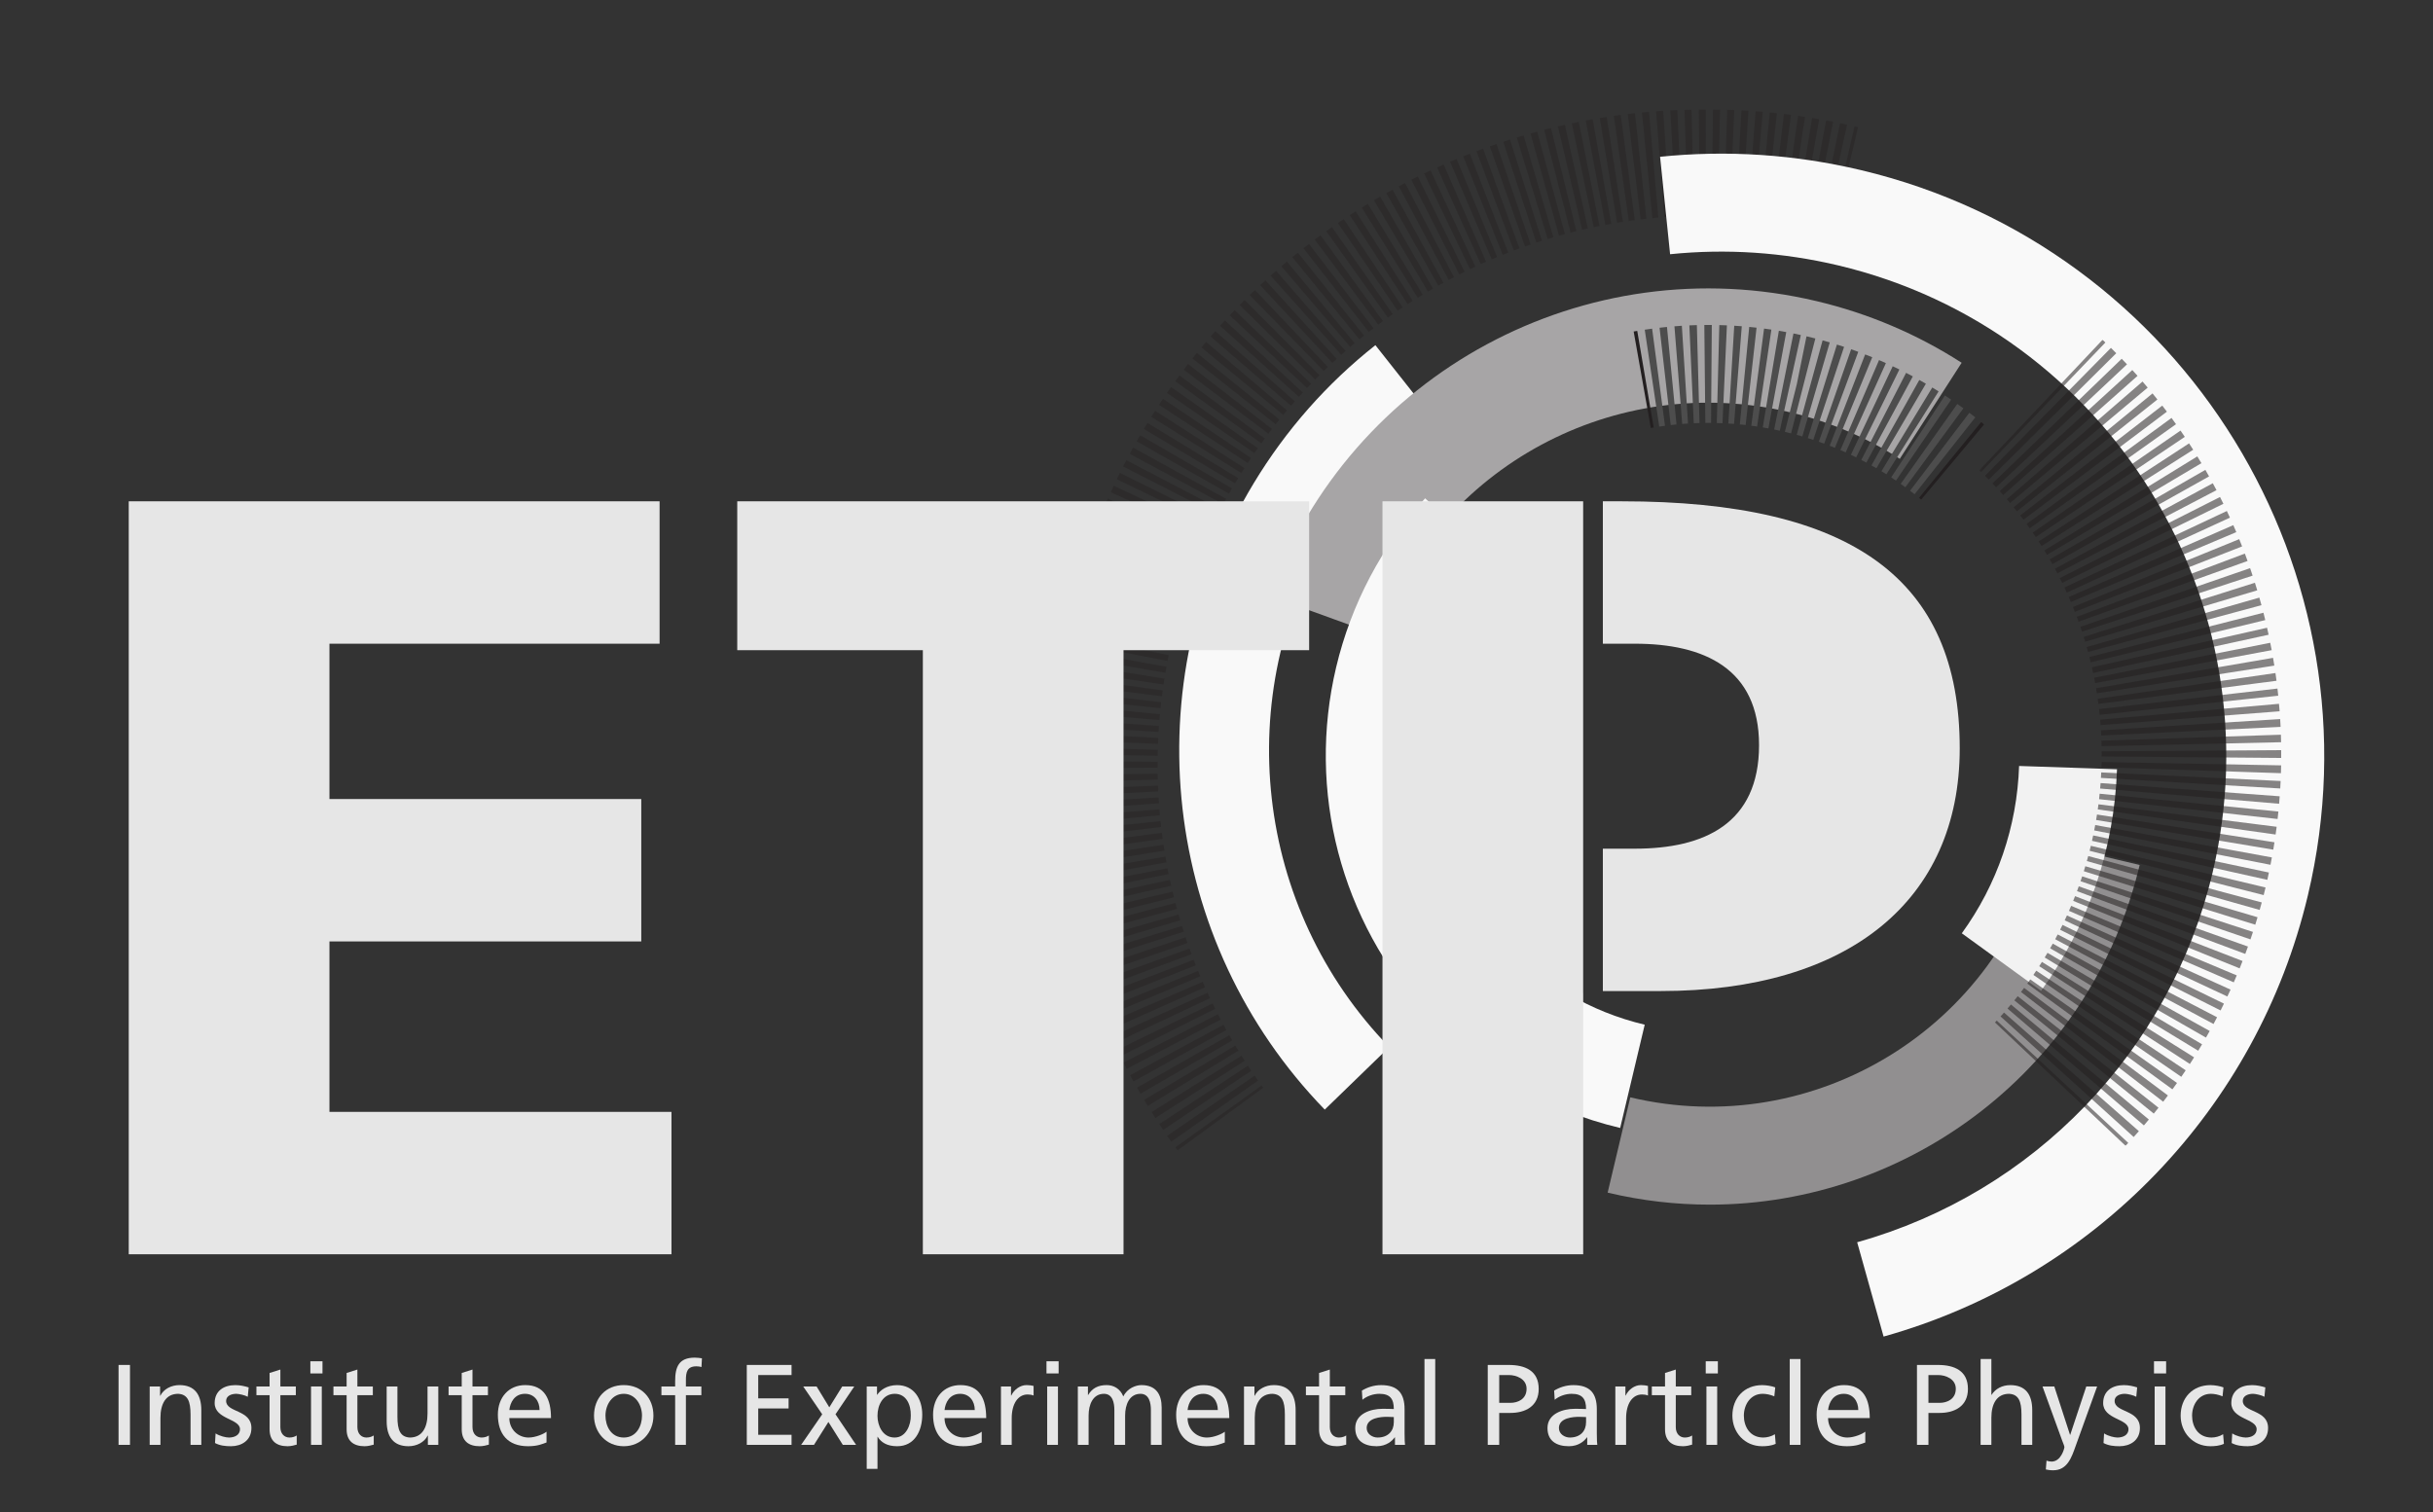
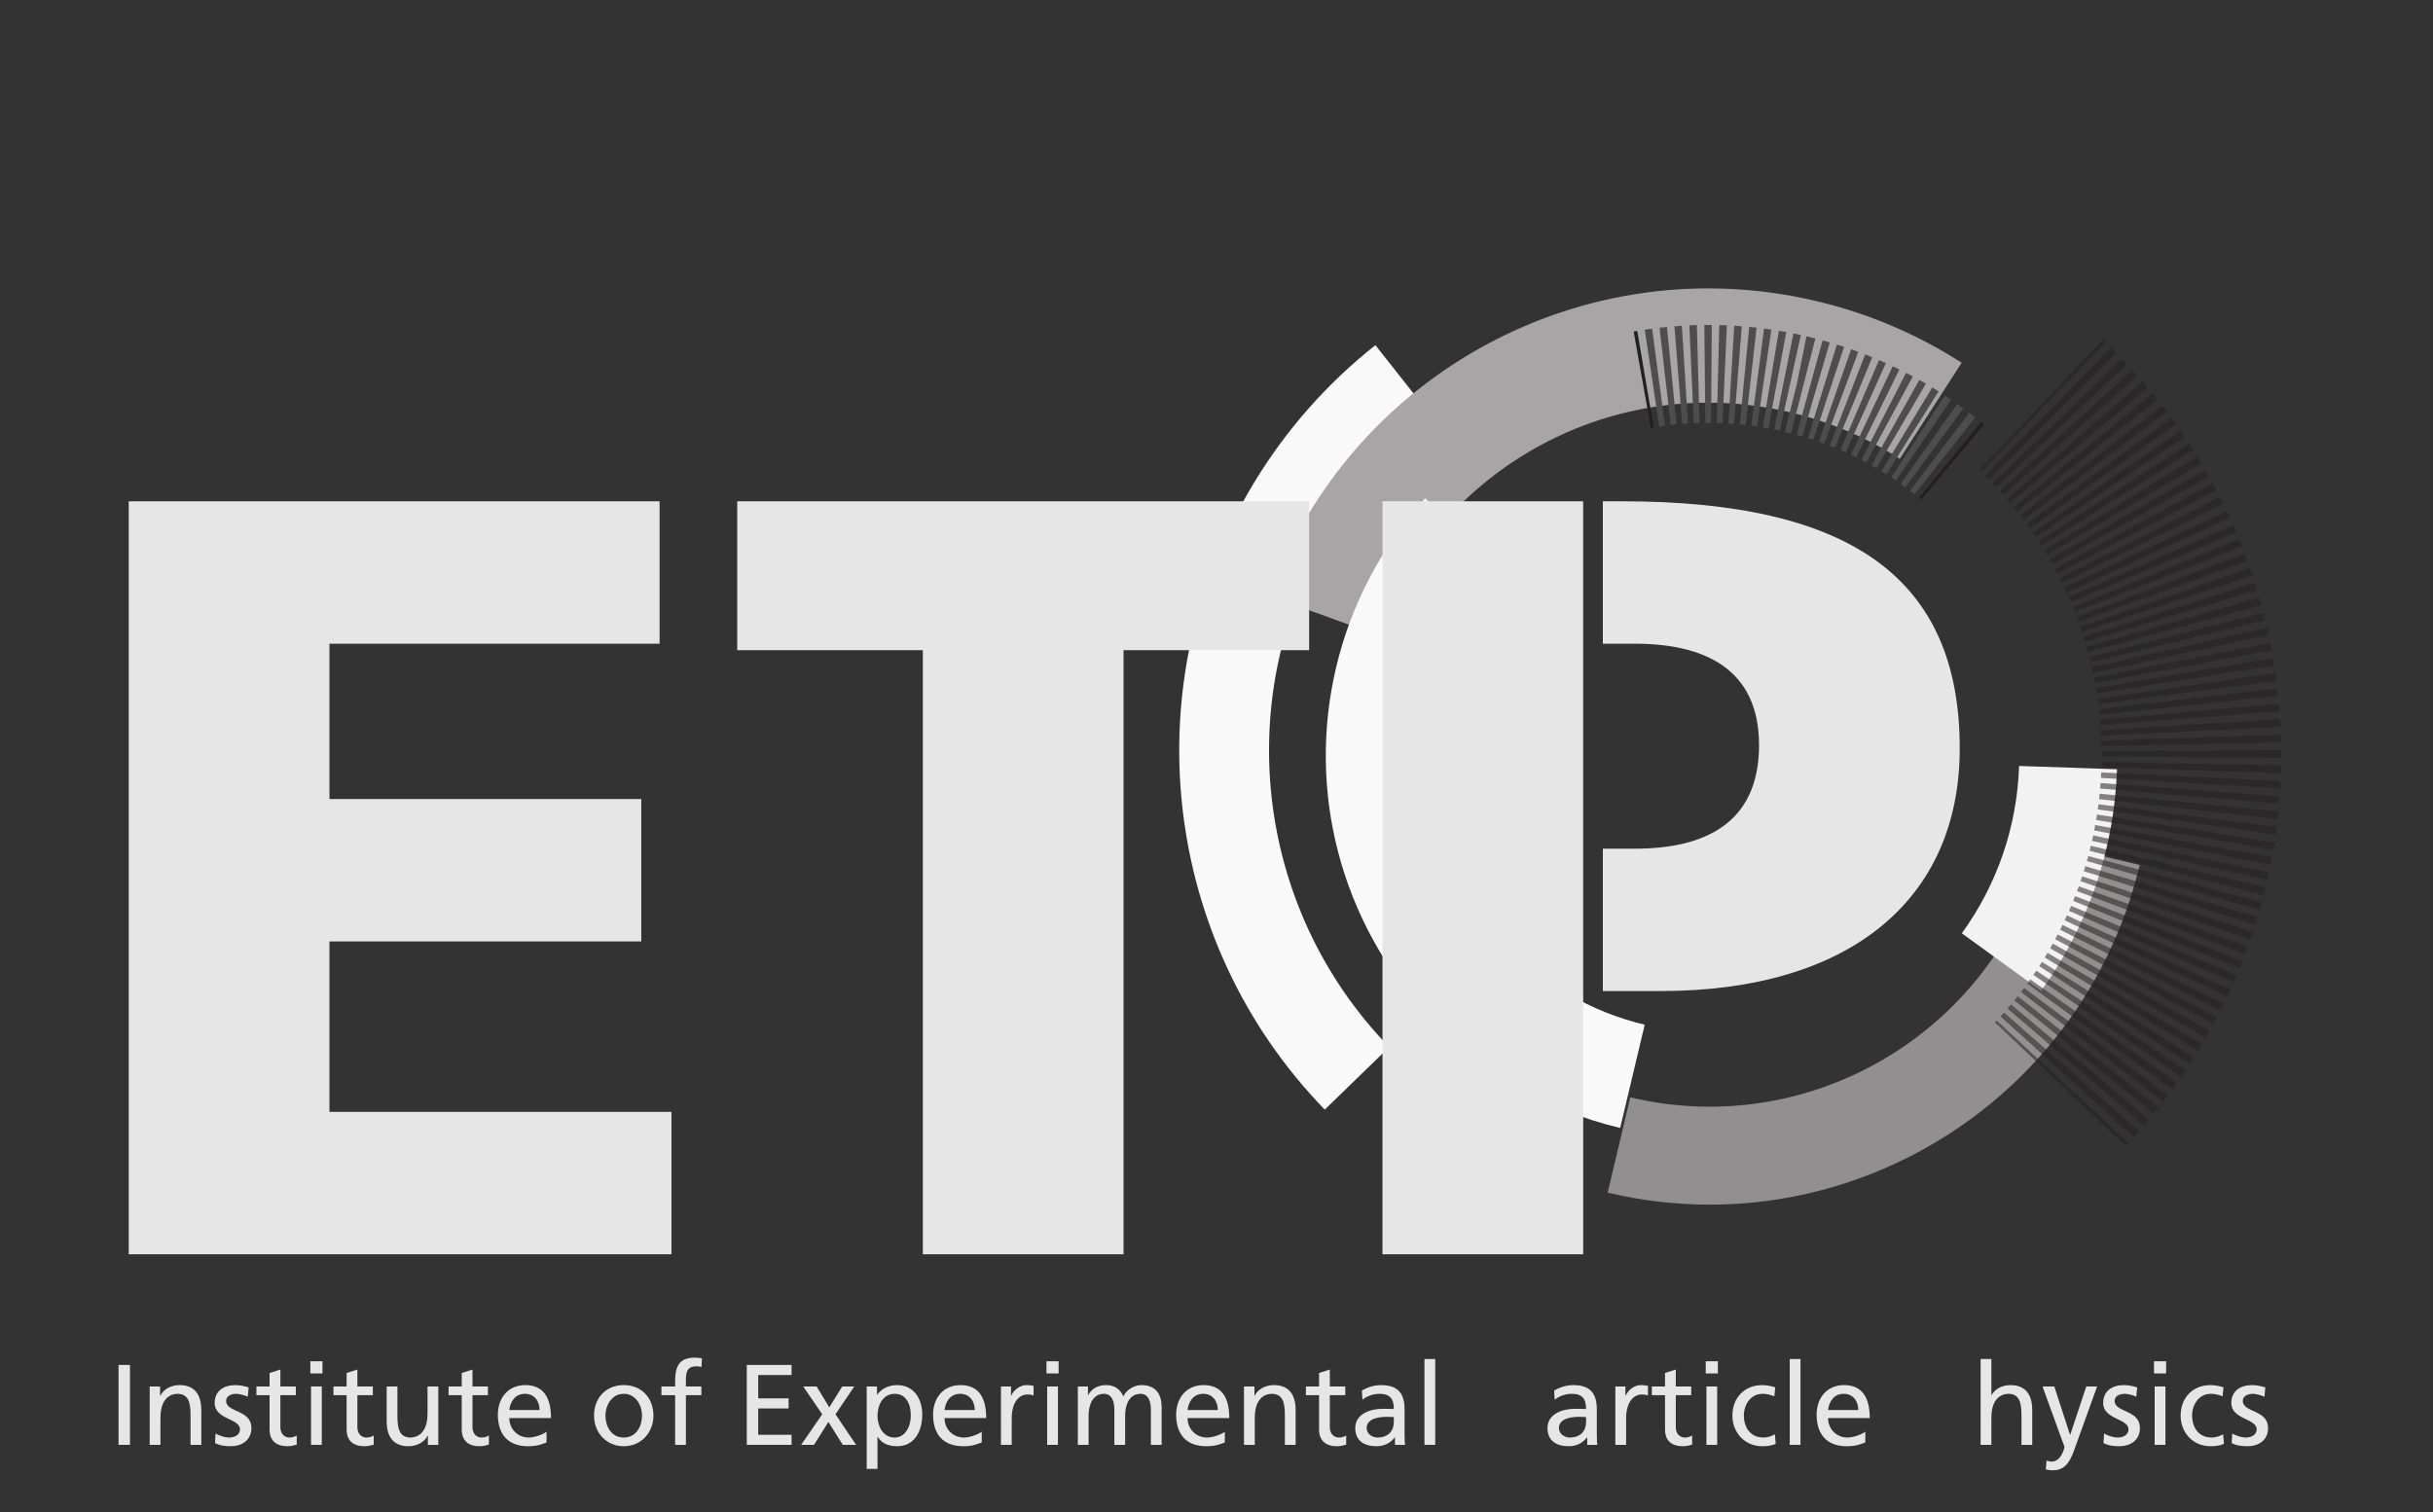
<svg xmlns="http://www.w3.org/2000/svg" xmlns:xlink="http://www.w3.org/1999/xlink" width="297.654pt" height="185.074pt" viewBox="0 0 297.654 185.074" version="1.1">
  <rect x="0" y="0" width="297.654" height="185.074" fill="#333333" stroke="none" />
  <defs>
    <clipPath id="clip1">
      <path d="M 0.09 1.359 L 297.652 1.359 L 297.652 185.074 L 0.09 185.074 Z M 0.09 1.359 " />
    </clipPath>
    <clipPath id="clip3">
      <path d="M 128.641 12.379 L 227.316 12.379 L 227.316 139.773 L 128.641 139.773 Z M 128.641 12.379 " />
    </clipPath>
    <filter id="alpha" filterUnits="objectBoundingBox" x="0%" y="0%" width="100%" height="100%">
      <feColorMatrix type="matrix" in="SourceGraphic" values="0 0 0 0 1 0 0 0 0 1 0 0 0 0 1 0 0 0 1 0" />
    </filter>
    <mask id="mask0">
      <g filter="url(#alpha)">
-         <rect x="0" y="0" width="298" height="185" style="fill:rgb(0%,0%,0%);fill-opacity:0.39;stroke:none;" />
-       </g>
+         </g>
    </mask>
    <clipPath id="clip5">
      <path d="M 15 119 L 27 119 L 27 127.773 L 15 127.773 Z M 15 119 " />
    </clipPath>
    <clipPath id="clip6">
      <path d="M 0.641 0.379 L 98 0.379 L 98 127 L 0.641 127 Z M 0.641 0.379 " />
    </clipPath>
    <clipPath id="clip7">
      <path d="M 95 2 L 99.316 2 L 99.316 16 L 95 16 Z M 95 2 " />
    </clipPath>
    <clipPath id="clip4">
      <rect x="0" y="0" width="100" height="128" />
    </clipPath>
    <g id="surface6" clip-path="url(#clip4)">
      <g clip-path="url(#clip5)" clip-rule="nonzero">
        <path style=" stroke:none;fill-rule:nonzero;fill:rgb(13.725%,12.157%,12.549%);fill-opacity:1;" d="M 15.785 127.398 L 16.062 127.773 L 26.539 120.105 L 26.344 119.836 Z M 15.785 127.398 " />
      </g>
      <g clip-path="url(#clip6)" clip-rule="nonzero">
        <path style=" stroke:none;fill-rule:nonzero;fill:rgb(13.725%,12.157%,12.549%);fill-opacity:1;" d="M 79.965 13.367 L 79.824 0.383 L 80.684 0.379 L 80.707 13.363 Z M 82.164 13.379 L 81.422 13.367 L 81.566 0.383 L 82.426 0.395 Z M 78.508 13.402 L 78.082 0.422 L 78.941 0.398 L 79.25 13.379 Z M 83.621 13.426 L 82.879 13.398 L 83.309 0.418 L 84.168 0.453 Z M 77.059 13.465 L 76.344 0.5 L 77.211 0.457 L 77.781 13.43 Z M 85.074 13.504 L 84.336 13.461 L 85.051 0.496 L 85.91 0.547 Z M 75.609 13.562 L 74.605 0.613 L 75.473 0.551 L 76.332 13.508 Z M 86.516 13.613 L 85.801 13.555 L 86.777 0.609 C 87.07 0.629 87.367 0.652 87.656 0.68 Z M 74.156 13.688 L 72.875 0.766 L 73.742 0.684 L 74.879 13.621 Z M 87.969 13.758 L 87.254 13.684 L 88.512 0.758 C 88.805 0.789 89.098 0.816 89.391 0.848 Z M 72.719 13.848 L 71.141 0.957 C 71.434 0.922 71.727 0.891 72.02 0.855 L 73.426 13.766 Z M 89.43 13.934 L 88.699 13.84 L 90.246 0.949 L 91.109 1.055 Z M 71.266 14.039 L 69.434 1.184 L 70.281 1.066 L 72 13.938 Z M 90.879 14.137 L 90.145 14.031 L 91.977 1.176 L 92.824 1.301 Z M 69.832 14.262 L 67.715 1.449 L 68.57 1.312 L 70.551 14.148 Z M 92.305 14.371 L 91.598 14.254 L 93.688 1.438 C 93.98 1.484 94.27 1.531 94.559 1.586 Z M 68.406 14.516 L 66 1.754 L 66.852 1.598 L 69.121 14.383 Z M 93.746 14.641 L 93.027 14.504 L 95.41 1.738 L 96.266 1.902 Z M 66.98 14.797 L 64.293 2.094 C 64.582 2.031 64.867 1.977 65.152 1.918 L 67.684 14.652 Z M 95.176 14.938 L 94.469 14.789 L 97.113 2.074 C 97.398 2.133 97.684 2.191 97.969 2.258 Z M 65.559 15.113 L 62.602 2.473 C 62.883 2.406 63.168 2.34 63.453 2.277 L 66.262 14.957 Z M 64.148 15.461 L 60.91 2.887 L 61.75 2.676 L 64.855 15.281 Z M 62.734 15.84 L 59.242 3.332 L 60.062 3.109 L 63.449 15.645 Z M 61.344 16.246 L 57.562 3.824 C 57.84 3.738 58.121 3.656 58.398 3.574 L 62.039 16.039 Z M 59.957 16.684 L 55.906 4.348 L 56.734 4.082 L 60.648 16.461 Z M 58.574 17.152 L 54.262 4.906 L 55.086 4.621 L 59.262 16.918 Z M 57.203 17.652 L 52.629 5.5 L 53.445 5.195 L 57.887 17.398 Z M 55.844 18.18 L 51.012 6.129 L 51.82 5.809 L 56.52 17.914 Z M 54.496 18.738 L 49.402 6.793 L 50.207 6.457 L 55.164 18.457 Z M 53.16 19.324 L 47.812 7.492 C 48.082 7.371 48.352 7.25 48.621 7.133 L 53.812 19.035 Z M 51.844 19.938 L 46.227 8.23 L 47.016 7.855 L 52.5 19.629 Z M 50.535 20.582 L 44.668 9 C 44.93 8.863 45.191 8.734 45.453 8.605 L 51.184 20.258 Z M 49.234 21.258 L 43.125 9.797 C 43.383 9.66 43.641 9.527 43.898 9.391 L 49.879 20.918 Z M 47.957 21.957 L 41.602 10.633 C 41.855 10.488 42.109 10.348 42.367 10.211 L 48.59 21.605 Z M 46.695 22.68 L 40.086 11.504 C 40.34 11.352 40.594 11.207 40.848 11.059 L 47.312 22.32 Z M 45.445 23.438 L 38.598 12.402 C 38.844 12.25 39.094 12.098 39.344 11.945 L 46.062 23.059 Z M 44.211 24.219 L 37.129 13.336 L 37.859 12.867 L 44.828 23.824 Z M 42.992 25.027 L 35.68 14.297 L 36.395 13.816 L 43.605 24.617 Z M 41.793 25.863 L 34.254 15.293 L 34.961 14.797 L 42.395 25.441 Z M 40.613 26.727 L 32.844 16.32 C 33.082 16.145 33.316 15.969 33.555 15.797 L 41.195 26.297 Z M 39.449 27.613 L 31.465 17.375 L 32.145 16.848 L 40.035 27.164 Z M 38.309 28.523 L 30.102 18.465 C 30.324 18.277 30.555 18.094 30.781 17.914 L 38.875 28.066 Z M 37.191 29.457 L 28.762 19.582 C 28.988 19.387 29.215 19.195 29.441 19.004 L 37.73 29 Z M 36.09 30.414 L 27.441 20.727 C 27.664 20.527 27.887 20.332 28.113 20.137 L 36.621 29.945 C 36.441 30.102 36.266 30.258 36.09 30.414 M 34.996 31.406 L 26.164 21.891 C 26.379 21.691 26.594 21.492 26.809 21.297 L 35.531 30.918 Z M 33.953 32.402 L 24.887 23.105 C 25.102 22.895 25.316 22.691 25.531 22.484 L 34.461 31.914 C 34.289 32.074 34.121 32.238 33.953 32.402 M 32.902 33.445 L 23.66 24.32 L 24.27 23.711 L 33.426 32.918 Z M 31.895 34.488 L 22.445 25.582 L 23.043 24.957 L 32.402 33.957 Z M 30.902 35.562 L 21.262 26.867 C 21.457 26.648 21.656 26.43 21.855 26.215 L 31.387 35.031 Z M 29.938 36.656 L 20.105 28.176 C 20.297 27.953 20.488 27.734 20.68 27.516 L 30.414 36.109 Z M 28.996 37.773 L 18.977 29.512 C 19.164 29.281 19.355 29.055 19.547 28.832 L 29.453 37.223 Z M 28.07 38.918 L 17.883 30.863 L 18.426 30.184 L 28.527 38.344 Z M 27.176 40.074 L 16.816 32.246 L 17.348 31.547 L 27.617 39.496 Z M 26.309 41.25 L 15.777 33.652 C 15.949 33.414 16.121 33.176 16.293 32.941 L 26.734 40.664 Z M 25.465 42.441 L 14.77 35.082 C 14.934 34.84 15.102 34.602 15.27 34.359 L 25.883 41.848 Z M 24.648 43.656 L 13.789 36.535 C 13.953 36.289 14.113 36.047 14.277 35.805 L 25.051 43.051 Z M 23.859 44.887 L 12.848 38.008 C 13.004 37.758 13.16 37.508 13.32 37.262 L 24.246 44.277 Z M 23.094 46.141 L 11.938 39.496 L 12.387 38.754 L 23.477 45.508 Z M 22.355 47.41 L 11.062 41.004 L 11.488 40.258 L 22.727 46.762 Z M 21.652 48.688 L 10.215 42.543 L 10.629 41.773 L 22.004 48.043 Z M 20.973 49.988 L 9.406 44.086 L 9.801 43.316 L 21.309 49.332 Z M 20.324 51.293 L 8.629 45.645 L 9.012 44.867 L 20.645 50.633 Z M 19.707 52.609 L 7.891 47.227 L 8.254 46.438 L 20.012 51.949 Z M 19.117 53.945 L 7.184 48.82 L 7.531 48.023 L 19.41 53.273 Z M 18.555 55.289 L 6.512 50.43 L 6.844 49.621 L 18.832 54.617 Z M 18.023 56.652 L 5.879 52.051 L 6.191 51.238 L 18.285 55.969 Z M 17.52 58.023 L 5.281 53.684 L 5.578 52.863 L 17.766 57.34 Z M 17.047 59.406 L 4.719 55.328 L 4.992 54.508 L 17.281 58.707 Z M 16.605 60.789 L 4.188 56.996 C 4.273 56.715 4.359 56.438 4.449 56.156 L 16.824 60.098 Z M 16.191 62.195 L 3.699 58.664 L 3.938 57.832 L 16.398 61.488 Z M 15.809 63.609 L 3.242 60.336 L 3.465 59.5 L 15.996 62.898 Z M 15.402 65.234 L 9.141 63.523 L 2.684 62.863 L 2.727 62.434 L 3.027 61.18 L 14.562 64.051 L 15.605 64.156 L 15.59 64.309 L 15.629 64.316 Z M 15.133 66.453 L 2.438 63.719 L 2.625 62.883 L 15.293 65.73 Z M 14.844 67.879 L 2.09 65.43 C 2.145 65.141 2.203 64.855 2.262 64.566 L 14.984 67.172 Z M 14.582 69.324 L 1.781 67.133 L 1.93 66.289 L 14.711 68.594 Z M 14.352 70.762 L 1.508 68.859 L 1.637 68 L 14.461 70.039 Z M 14.152 72.203 L 1.27 70.586 C 1.305 70.297 1.344 70.004 1.383 69.715 L 14.246 71.488 Z M 13.984 73.664 L 1.07 72.305 L 1.164 71.453 L 14.066 72.926 Z M 13.852 75.113 L 0.91 74.043 L 0.984 73.176 L 13.914 74.387 Z M 13.746 76.566 L 0.785 75.781 L 0.844 74.914 L 13.793 75.84 Z M 13.676 78.023 L 0.699 77.523 L 0.734 76.652 L 13.707 77.293 Z M 13.633 79.48 L 0.648 79.266 L 0.672 78.395 L 13.648 78.75 Z M 0.641 80.996 L 0.641 80.129 L 13.625 80.219 L 13.625 80.945 Z M 0.668 82.75 C 0.66 82.457 0.652 82.164 0.648 81.867 L 13.633 81.676 L 13.648 82.395 Z M 0.734 84.488 C 0.719 84.195 0.707 83.902 0.695 83.605 L 13.672 83.133 L 13.703 83.848 Z M 0.84 86.227 C 0.816 85.934 0.797 85.641 0.781 85.344 L 13.746 84.586 L 13.793 85.301 Z M 0.98 87.953 L 0.902 87.082 L 13.848 86.039 L 13.91 86.762 Z M 1.16 89.684 L 1.066 88.828 L 13.98 87.473 L 14.062 88.207 Z M 1.379 91.414 L 1.266 90.559 L 14.148 88.918 L 14.246 89.652 Z M 1.633 93.137 L 1.5 92.273 L 14.348 90.375 L 14.457 91.09 Z M 1.926 94.855 C 1.875 94.562 1.824 94.273 1.773 93.984 L 14.578 91.82 L 14.703 92.523 Z M 2.258 96.566 C 2.199 96.277 2.141 95.988 2.086 95.699 L 14.84 93.25 L 14.977 93.953 Z M 2.625 98.262 L 2.438 97.418 L 15.129 94.668 L 15.289 95.387 Z M 3.031 99.957 C 2.961 99.672 2.887 99.383 2.82 99.098 L 15.457 96.102 L 15.625 96.797 Z M 3.469 101.637 L 3.25 100.812 L 15.801 97.492 L 15.996 98.215 Z M 3.949 103.312 L 3.707 102.477 L 16.191 98.91 L 16.395 99.609 Z M 4.465 104.977 L 4.203 104.148 L 16.605 100.305 L 16.828 101.004 Z M 5.012 106.621 L 4.734 105.809 L 17.051 101.691 L 17.289 102.395 Z M 5.602 108.27 L 5.301 107.453 L 17.527 103.074 L 17.777 103.762 Z M 6.223 109.898 C 6.117 109.625 6.008 109.352 5.902 109.078 L 18.035 104.449 L 18.297 105.121 Z M 6.879 111.508 C 6.766 111.238 6.652 110.965 6.543 110.695 L 18.574 105.809 L 18.848 106.473 Z M 7.57 113.109 C 7.453 112.84 7.332 112.57 7.219 112.305 L 19.137 107.148 L 19.426 107.809 Z M 8.293 114.684 L 7.926 113.895 L 19.73 108.48 L 20.039 109.145 Z M 9.055 116.254 L 8.672 115.473 L 20.352 109.797 L 20.672 110.453 Z M 9.844 117.797 L 9.445 117.023 L 21.008 111.109 L 21.344 111.762 Z M 10.676 119.336 L 10.258 118.57 L 21.684 112.398 L 22.031 113.039 Z M 11.531 120.84 L 11.102 120.094 L 22.391 113.676 L 22.758 114.312 Z M 12.422 122.336 L 11.973 121.59 L 23.129 114.945 L 23.508 115.57 Z M 13.348 123.812 L 12.883 123.082 L 23.887 116.184 L 24.281 116.805 Z M 14.305 125.266 L 13.828 124.551 L 24.672 117.406 L 25.082 118.027 Z M 15.293 126.707 C 15.125 126.469 14.957 126.227 14.793 125.988 L 25.492 118.629 L 25.91 119.227 Z M 15.293 126.707 " />
      </g>
      <g clip-path="url(#clip7)" clip-rule="nonzero">
        <path style=" stroke:none;fill-rule:nonzero;fill:rgb(13.725%,12.157%,12.549%);fill-opacity:1;" d="M 96.32 15.199 L 95.977 15.121 L 98.883 2.461 L 99.316 2.562 Z M 96.32 15.199 " />
      </g>
    </g>
    <clipPath id="clip8">
      <path d="M 242.137 40.578 L 279.09 40.578 L 279.09 139.207 L 242.137 139.207 Z M 242.137 40.578 " />
    </clipPath>
    <mask id="mask1">
      <g filter="url(#alpha)">
        <rect x="0" y="0" width="298" height="185" style="fill:rgb(0%,0%,0%);fill-opacity:0.54;stroke:none;" />
      </g>
    </mask>
    <clipPath id="clip10">
      <path d="M 0.137 0.582 L 16 0.582 L 16 17 L 0.137 17 Z M 0.137 0.582 " />
    </clipPath>
    <clipPath id="clip11">
      <path d="M 0.137 1 L 37.086 1 L 37.086 99 L 0.137 99 Z M 0.137 1 " />
    </clipPath>
    <clipPath id="clip12">
      <path d="M 2 83 L 19 83 L 19 99.207 L 2 99.207 Z M 2 83 " />
    </clipPath>
    <clipPath id="clip9">
      <rect x="0" y="0" width="38" height="100" />
    </clipPath>
    <g id="surface9" clip-path="url(#clip9)">
      <g clip-path="url(#clip10)" clip-rule="nonzero">
        <path style=" stroke:none;fill-rule:nonzero;fill:rgb(13.725%,12.157%,12.549%);fill-opacity:1;" d="M 0.363 16.773 L 0.137 16.559 L 15.227 0.582 L 15.574 0.914 Z M 0.363 16.773 " />
      </g>
      <g clip-path="url(#clip11)" clip-rule="nonzero">
        <path style=" stroke:none;fill-rule:nonzero;fill:rgb(13.725%,12.157%,12.549%);fill-opacity:1;" d="M 1.305 17.699 L 0.832 17.227 L 16.25 1.57 C 16.469 1.785 16.688 2.004 16.906 2.223 Z M 2.199 18.629 L 1.754 18.156 L 17.57 2.902 C 17.789 3.129 18.004 3.355 18.219 3.582 Z M 3.066 19.578 L 2.637 19.102 L 18.867 4.281 C 19.082 4.52 19.297 4.754 19.508 4.992 Z M 3.914 20.555 L 3.512 20.082 L 20.117 5.688 C 20.332 5.934 20.539 6.18 20.75 6.43 Z M 4.75 21.57 L 4.348 21.074 L 21.34 7.141 C 21.543 7.387 21.738 7.633 21.938 7.883 Z M 5.551 22.602 L 5.145 22.074 L 22.531 8.633 C 22.719 8.879 22.91 9.125 23.098 9.375 Z M 6.312 23.648 L 5.93 23.117 L 23.664 10.141 C 23.852 10.395 24.035 10.648 24.215 10.906 Z M 7.055 24.723 L 6.68 24.172 L 24.766 11.688 C 24.941 11.941 25.113 12.199 25.289 12.457 Z M 7.766 25.812 L 7.406 25.258 L 25.812 13.254 C 25.984 13.512 26.152 13.773 26.316 14.035 Z M 8.43 26.898 L 8.105 26.359 L 26.82 14.848 C 26.992 15.121 27.16 15.398 27.32 15.676 Z M 9.086 28.035 L 8.754 27.449 L 27.805 16.496 C 27.957 16.762 28.105 17.031 28.258 17.297 Z M 9.691 29.16 L 9.395 28.598 L 28.715 18.133 C 28.867 18.414 29.02 18.695 29.168 18.98 Z M 10.285 30.332 L 9.988 29.742 L 29.598 19.816 C 29.738 20.094 29.875 20.371 30.012 20.648 Z M 10.848 31.523 L 10.551 30.891 L 30.434 21.531 L 30.812 22.344 Z M 11.344 32.668 L 11.082 32.059 L 31.223 23.262 C 31.344 23.547 31.469 23.832 31.59 24.117 Z M 11.836 33.871 L 11.598 33.277 L 31.945 24.977 C 32.066 25.273 32.184 25.57 32.301 25.863 Z M 12.289 35.078 L 12.07 34.484 L 32.637 26.742 C 32.75 27.043 32.859 27.344 32.969 27.645 Z M 12.711 36.301 L 12.508 35.703 L 33.277 28.523 C 33.383 28.828 33.484 29.133 33.586 29.438 Z M 13.098 37.531 L 12.914 36.938 L 33.867 30.312 C 33.965 30.621 34.059 30.93 34.152 31.238 Z M 13.453 38.781 L 13.281 38.176 L 34.41 32.129 C 34.5 32.438 34.586 32.746 34.668 33.055 Z M 13.773 40.047 L 13.613 39.395 L 34.91 33.98 C 34.984 34.277 35.062 34.578 35.133 34.879 Z M 14.07 41.355 L 13.918 40.66 L 35.352 35.816 L 35.543 36.672 Z M 14.316 42.594 L 14.191 41.934 L 35.742 37.656 C 35.805 37.957 35.863 38.258 35.918 38.559 Z M 14.527 43.84 L 14.426 43.219 L 36.086 39.5 C 36.141 39.816 36.191 40.133 36.242 40.449 Z M 14.715 45.137 L 14.629 44.508 L 36.379 41.359 C 36.422 41.676 36.465 41.988 36.508 42.305 Z M 14.867 46.473 L 14.793 45.766 L 36.625 43.258 L 36.719 44.133 Z M 14.98 47.734 L 14.926 47.062 L 36.812 45.125 C 36.844 45.43 36.867 45.734 36.891 46.039 Z M 15.059 49.004 L 15.023 48.367 L 36.957 46.992 C 36.973 47.312 36.992 47.633 37.008 47.949 Z M 15.102 50.309 L 15.082 49.633 L 37.047 48.906 C 37.055 49.211 37.066 49.52 37.07 49.824 Z M 37.086 51.75 L 15.109 51.566 L 15.113 51.312 L 15.109 50.934 L 37.086 50.793 L 37.09 51.312 Z M 37.051 53.613 L 15.086 52.887 L 15.102 52.25 L 37.074 52.656 C 37.07 52.977 37.062 53.293 37.051 53.613 M 36.965 55.484 L 15.027 54.191 L 15.062 53.52 L 37.012 54.57 C 36.996 54.875 36.98 55.18 36.965 55.484 M 36.828 57.355 L 14.93 55.492 L 14.984 54.824 L 36.898 56.441 C 36.879 56.746 36.852 57.051 36.828 57.355 M 36.641 59.219 L 14.801 56.793 L 14.871 56.125 L 36.738 58.309 C 36.707 58.613 36.676 58.918 36.641 59.219 M 36.398 61.121 L 14.641 58.047 L 14.723 57.422 L 36.527 60.172 C 36.484 60.488 36.445 60.805 36.398 61.121 M 36.113 62.973 L 14.438 59.34 L 14.547 58.672 L 36.258 62.07 Z M 35.773 64.824 L 14.203 60.617 L 14.328 59.957 L 35.941 63.922 C 35.887 64.223 35.832 64.523 35.773 64.824 M 35.387 66.664 L 13.934 61.891 L 14.078 61.23 L 35.578 65.77 C 35.516 66.066 35.453 66.367 35.387 66.664 M 34.938 68.531 L 13.641 63.113 L 13.793 62.5 L 35.168 67.602 C 35.094 67.91 35.016 68.223 34.938 68.531 M 34.449 70.348 L 13.305 64.367 L 13.473 63.754 L 34.703 69.43 C 34.621 69.734 34.535 70.043 34.449 70.348 M 33.91 72.156 L 12.934 65.609 L 13.117 65 L 34.191 71.242 C 34.102 71.547 34.008 71.852 33.91 72.156 M 33.324 73.953 L 12.535 66.832 L 12.734 66.238 L 33.629 73.039 C 33.531 73.344 33.43 73.648 33.324 73.953 M 32.688 75.73 L 12.102 68.047 L 12.316 67.457 L 33.016 74.828 C 32.91 75.129 32.801 75.43 32.688 75.73 M 32 77.5 L 11.633 69.238 L 11.863 68.66 L 32.355 76.598 C 32.238 76.898 32.121 77.199 32 77.5 M 31.281 79.207 L 11.121 70.461 L 11.383 69.848 L 31.645 78.359 C 31.523 78.641 31.406 78.926 31.281 79.207 M 30.496 80.941 L 10.594 71.621 L 10.871 71.023 L 30.887 80.098 C 30.758 80.379 30.629 80.66 30.496 80.941 M 29.668 82.648 L 10.035 72.77 L 10.328 72.18 L 30.078 81.812 C 29.941 82.094 29.805 82.367 29.668 82.648 M 28.805 84.305 L 9.434 73.93 L 9.738 73.348 L 29.238 83.48 C 29.098 83.758 28.949 84.031 28.805 84.305 M 27.879 85.969 L 8.812 75.043 L 9.137 74.469 L 28.336 85.16 C 28.188 85.434 28.031 85.699 27.879 85.969 M 26.93 87.578 L 8.148 76.164 L 8.492 75.594 L 27.402 86.789 C 27.246 87.055 27.086 87.316 26.93 87.578 M 25.91 89.199 L 7.477 77.23 L 7.812 76.707 L 26.426 88.387 C 26.258 88.656 26.086 88.93 25.91 89.199 M 24.859 90.77 L 6.766 78.301 L 7.113 77.781 L 25.398 89.973 C 25.223 90.238 25.043 90.504 24.859 90.77 M 23.773 92.301 L 6.016 79.359 L 6.383 78.848 L 24.336 91.523 C 24.152 91.781 23.965 92.043 23.773 92.301 M 22.645 93.816 L 5.25 80.387 L 5.629 79.887 L 23.223 93.051 C 23.031 93.305 22.84 93.562 22.645 93.816 M 21.492 95.27 L 4.434 81.414 L 4.848 80.902 L 22.07 94.551 C 21.879 94.793 21.684 95.031 21.492 95.27 M 20.285 96.715 L 3.598 82.414 L 4.02 81.918 L 20.891 95.996 C 20.691 96.238 20.488 96.477 20.285 96.715 M 19.035 98.133 L 2.746 83.379 L 3.172 82.906 L 19.672 97.422 C 19.461 97.66 19.25 97.898 19.035 98.133 " />
      </g>
      <g clip-path="url(#clip12)" clip-rule="nonzero">
        <path style=" stroke:none;fill-rule:nonzero;fill:rgb(13.725%,12.157%,12.549%);fill-opacity:1;" d="M 18.039 99.207 L 2.066 84.117 L 2.281 83.887 L 18.371 98.852 Z M 18.039 99.207 " />
      </g>
    </g>
    <clipPath id="clip2">
      <rect x="0" y="0" width="298" height="185" />
    </clipPath>
    <g id="surface11" clip-path="url(#clip2)">
      <g clip-path="url(#clip3)" clip-rule="nonzero">
        <use xlink:href="#surface6" transform="matrix(1,0,0,1,128,12)" mask="url(#mask0)" />
      </g>
      <path style=" stroke:none;fill-rule:nonzero;fill:rgb(97.647%,97.647%,97.647%);fill-opacity:1;" d="M 162.07 134.781 C 142.105 114.211 138.531 82.688 153.383 58.129 C 157.328 51.605 162.336 45.926 168.266 41.238 L 175.078 49.863 C 170.184 53.727 166.047 58.422 162.785 63.812 C 150.52 84.102 153.465 110.141 169.957 127.129 Z M 162.07 134.781 " />
      <path style=" stroke:none;fill-rule:nonzero;fill:rgb(56.862%,56.078%,56.47%);fill-opacity:1;" d="M 209.176 146.41 C 205.051 146.41 200.863 145.938 196.68 144.941 L 199.449 133.281 C 222.02 138.641 244.738 124.641 250.102 102.074 L 261.766 104.848 C 255.867 129.66 233.637 146.41 209.176 146.41 " />
      <path style=" stroke:none;fill-rule:nonzero;fill:rgb(65.489%,64.705%,65.097%);fill-opacity:1;" d="M 168.469 76.684 L 155.32 71.918 C 165.211 44.641 193.984 29.137 222.25 35.852 C 228.59 37.355 234.559 39.895 239.988 43.391 L 232.418 55.148 C 228.32 52.512 223.812 50.594 219.016 49.457 C 197.664 44.383 175.938 56.09 168.469 76.684 " />
      <path style=" stroke:none;fill-rule:nonzero;fill:rgb(13.725%,12.157%,12.549%);fill-opacity:1;" d="M 201.961 51.371 L 199.863 39.566 L 200.301 39.492 L 202.312 51.309 Z M 201.961 51.371 " />
      <path style=" stroke:none;fill-rule:nonzero;fill:rgb(30.196%,30.196%,30.196%);fill-opacity:1;" d="M 208.629 50.754 L 208.508 38.77 L 208.977 38.766 L 209.422 38.766 L 209.332 50.75 L 209 50.75 Z M 210.73 50.789 C 210.5 50.777 210.27 50.77 210.035 50.766 L 210.34 38.781 C 210.648 38.789 210.957 38.801 211.27 38.812 Z M 207.215 50.789 L 206.676 38.816 C 206.98 38.801 207.289 38.789 207.594 38.781 L 207.918 50.766 C 207.684 50.77 207.449 50.781 207.215 50.789 M 212.145 50.871 C 211.91 50.855 211.68 50.84 211.449 50.824 L 212.168 38.859 C 212.477 38.879 212.781 38.898 213.09 38.922 Z M 205.801 50.875 L 204.852 38.93 C 205.152 38.906 205.453 38.883 205.758 38.863 L 206.512 50.828 C 206.277 50.84 206.039 50.859 205.801 50.875 M 213.562 51.008 C 213.324 50.98 213.086 50.957 212.852 50.934 L 214 39.004 C 214.297 39.031 214.602 39.062 214.898 39.098 Z M 204.395 51.016 L 203.031 39.105 C 203.332 39.07 203.633 39.039 203.938 39.008 L 205.105 50.941 C 204.867 50.961 204.633 50.988 204.395 51.016 M 214.965 51.191 C 214.73 51.156 214.492 51.125 214.254 51.094 L 215.816 39.207 C 216.113 39.246 216.414 39.289 216.711 39.332 Z M 202.992 51.199 L 201.219 39.344 C 201.52 39.301 201.82 39.258 202.121 39.219 L 203.695 51.102 C 203.461 51.133 203.227 51.164 202.992 51.199 M 216.344 51.422 C 216.113 51.379 215.883 51.34 215.656 51.301 L 217.625 39.477 C 217.926 39.527 218.23 39.582 218.531 39.637 Z M 217.742 51.703 C 217.512 51.652 217.281 51.605 217.051 51.559 L 219.414 39.805 C 219.715 39.867 220.016 39.93 220.312 39.996 Z M 219.121 52.031 C 218.934 51.98 218.742 51.934 218.547 51.887 L 218.363 51.844 L 219.82 46.027 L 221.008 40.156 L 221.211 40.199 C 221.504 40.27 221.801 40.344 222.09 40.418 Z M 220.496 52.406 C 220.27 52.34 220.039 52.273 219.809 52.211 L 222.977 40.652 C 223.27 40.73 223.562 40.812 223.852 40.898 Z M 221.84 52.824 C 221.617 52.75 221.395 52.68 221.168 52.609 L 224.73 41.164 C 225.023 41.254 225.312 41.348 225.605 41.445 Z M 223.168 53.289 C 222.953 53.207 222.734 53.129 222.516 53.055 L 226.469 41.738 C 226.758 41.84 227.051 41.945 227.34 42.051 Z M 224.484 53.797 C 224.273 53.711 224.062 53.629 223.844 53.543 L 228.184 42.371 C 228.473 42.484 228.766 42.598 229.051 42.715 Z M 225.797 54.363 C 225.586 54.266 225.371 54.172 225.152 54.078 L 229.883 43.062 C 230.164 43.184 230.441 43.309 230.719 43.434 Z M 227.082 54.969 C 226.867 54.863 226.652 54.758 226.438 54.656 L 231.555 43.82 C 231.828 43.949 232.102 44.078 232.371 44.211 Z M 228.328 55.609 C 228.121 55.5 227.918 55.391 227.711 55.285 L 233.191 44.625 C 233.469 44.766 233.742 44.91 234.016 45.059 Z M 229.559 56.297 C 229.355 56.184 229.156 56.066 228.953 55.953 L 234.809 45.496 C 235.078 45.645 235.348 45.801 235.613 45.953 Z M 230.781 57.039 C 230.578 56.91 230.375 56.785 230.172 56.664 L 236.395 46.418 C 236.652 46.574 236.91 46.734 237.168 46.895 Z M 231.953 57.809 C 231.762 57.68 231.566 57.547 231.371 57.418 L 237.941 47.395 C 238.195 47.562 238.449 47.73 238.703 47.902 Z M 233.102 58.625 C 232.914 58.484 232.723 58.348 232.531 58.211 L 239.457 48.43 C 239.707 48.605 239.957 48.785 240.203 48.965 Z M 234.23 59.48 C 234.047 59.336 233.863 59.195 233.676 59.051 L 240.93 49.508 C 241.176 49.695 241.418 49.883 241.66 50.074 Z M 234.23 59.48 " />
      <path style=" stroke:none;fill-rule:nonzero;fill:rgb(13.725%,12.157%,12.549%);fill-opacity:1;" d="M 235.039 60.137 L 234.777 59.922 L 242.375 50.648 L 242.73 50.941 Z M 235.039 60.137 " />
      <path style=" stroke:none;fill-rule:nonzero;fill:rgb(94.901%,94.901%,94.901%);fill-opacity:1;" d="M 249.711 120.242 L 240.008 113.207 C 244.344 107.227 246.766 100.145 247.016 92.73 L 258.996 93.133 C 258.664 102.949 255.457 112.32 249.711 120.242 " />
      <path style=" stroke:none;fill-rule:nonzero;fill:rgb(97.647%,97.647%,97.647%);fill-opacity:1;" d="M 198.211 137.027 C 189.082 134.855 180.91 130.07 174.578 123.188 C 164.02 111.699 159.867 95.793 163.469 80.633 C 165.297 72.938 169.059 65.797 174.348 59.98 L 183.957 68.711 C 180.141 72.914 177.426 78.07 176.102 83.633 C 173.5 94.59 176.504 106.09 184.141 114.398 C 188.711 119.367 194.613 122.824 201.215 124.391 Z M 198.211 137.027 " />
-       <path style=" stroke:none;fill-rule:nonzero;fill:rgb(97.647%,97.647%,97.647%);fill-opacity:1;" d="M 230.438 162.555 L 227.207 151.012 C 248.84 144.957 265.496 127.633 270.684 105.805 C 278.551 72.688 258.012 39.348 224.895 31.477 C 218.109 29.867 211.184 29.406 204.32 30.109 L 203.094 18.184 C 211.305 17.344 219.57 17.891 227.664 19.816 C 267.211 29.211 291.742 69.031 282.344 108.578 C 276.152 134.645 256.262 155.324 230.438 162.555 " />
      <g clip-path="url(#clip8)" clip-rule="nonzero">
        <use xlink:href="#surface9" transform="matrix(1,0,0,1,242,40)" mask="url(#mask1)" />
      </g>
    </g>
  </defs>
  <g id="surface1">
    <g clip-path="url(#clip1)" clip-rule="nonzero">
      <use xlink:href="#surface11" transform="matrix(1,0,0,1,0,1)" />
    </g>
    <path style=" stroke:none;fill-rule:nonzero;fill:rgb(90.195%,90.195%,90.195%);fill-opacity:1;" d="M 15.75 61.344 L 80.695 61.344 L 80.695 78.77 L 40.305 78.77 L 40.305 97.777 L 78.453 97.777 L 78.453 115.203 L 40.305 115.203 L 40.305 136.059 L 82.148 136.059 L 82.148 153.484 L 15.75 153.484 Z M 15.75 61.344 " />
    <path style=" stroke:none;fill-rule:nonzero;fill:rgb(90.195%,90.195%,90.195%);fill-opacity:1;" d="M 112.902 79.562 L 90.195 79.562 L 90.195 61.344 L 160.16 61.344 L 160.16 79.562 L 137.453 79.562 L 137.453 153.484 L 112.902 153.484 Z M 112.902 79.562 " />
    <path style=" stroke:none;fill-rule:nonzero;fill:rgb(90.195%,90.195%,90.195%);fill-opacity:1;" d="M 193.684 61.344 L 169.133 61.344 L 169.133 153.484 L 193.688 153.484 L 193.688 121.531 L 193.684 121.531 Z M 193.684 61.344 " />
    <path style=" stroke:none;fill-rule:nonzero;fill:rgb(90.195%,90.195%,90.195%);fill-opacity:1;" d="M 198.438 61.344 L 196.094 61.344 L 196.094 78.77 L 200.023 78.77 C 208.469 78.77 215.203 81.805 215.203 91.18 C 215.203 100.812 208.469 103.852 200.023 103.852 L 196.094 103.852 L 196.094 121.273 L 203.191 121.273 C 226.16 121.273 239.754 110.188 239.754 91.574 C 239.754 70.848 226.555 61.344 198.438 61.344 " />
    <path style=" stroke:none;fill-rule:nonzero;fill:rgb(90.195%,90.195%,90.195%);fill-opacity:1;" d="M 14.504 167.027 L 15.902 167.027 L 15.902 176.805 L 14.504 176.805 Z M 14.504 167.027 " />
    <path style=" stroke:none;fill-rule:nonzero;fill:rgb(90.195%,90.195%,90.195%);fill-opacity:1;" d="M 18.312 169.66 L 19.586 169.66 L 19.586 170.797 L 19.613 170.797 C 20.008 169.984 20.957 169.492 21.953 169.492 C 23.801 169.492 24.629 170.641 24.629 172.562 L 24.629 176.805 L 23.312 176.805 L 23.312 173.109 C 23.312 171.441 22.949 170.629 21.801 170.559 C 20.301 170.559 19.629 171.766 19.629 173.5 L 19.629 176.805 L 18.312 176.805 Z M 18.312 169.66 " />
    <path style=" stroke:none;fill-rule:nonzero;fill:rgb(90.195%,90.195%,90.195%);fill-opacity:1;" d="M 26.375 175.406 C 26.891 175.742 27.637 175.91 28.012 175.91 C 28.617 175.91 29.359 175.656 29.359 174.887 C 29.359 173.586 26.262 173.695 26.262 171.691 C 26.262 170.207 27.371 169.496 28.785 169.496 C 29.398 169.496 29.906 169.621 30.422 169.773 L 30.309 170.922 C 30.016 170.742 29.23 170.559 28.922 170.559 C 28.25 170.559 27.664 170.84 27.664 171.426 C 27.664 172.883 30.758 172.465 30.758 174.746 C 30.758 176.273 29.539 176.973 28.266 176.973 C 27.594 176.973 26.906 176.906 26.305 176.582 Z M 26.375 175.406 " />
    <path style=" stroke:none;fill-rule:nonzero;fill:rgb(90.195%,90.195%,90.195%);fill-opacity:1;" d="M 36.191 170.727 L 34.301 170.727 L 34.301 174.637 C 34.301 175.461 34.805 175.91 35.406 175.91 C 35.812 175.91 36.105 175.785 36.301 175.656 L 36.301 176.777 C 36.008 176.863 35.602 176.973 35.184 176.973 C 33.824 176.973 32.98 176.328 32.98 174.902 L 32.98 170.727 L 31.371 170.727 L 31.371 169.66 L 32.98 169.66 L 32.98 168.008 L 34.301 167.59 L 34.301 169.66 L 36.191 169.66 Z M 36.191 170.727 " />
    <path style=" stroke:none;fill-rule:nonzero;fill:rgb(90.195%,90.195%,90.195%);fill-opacity:1;" d="M 38.051 169.66 L 39.367 169.66 L 39.367 176.805 L 38.051 176.805 Z M 39.453 168.066 L 37.969 168.066 L 37.969 166.578 L 39.453 166.578 Z M 39.453 168.066 " />
    <path style=" stroke:none;fill-rule:nonzero;fill:rgb(90.195%,90.195%,90.195%);fill-opacity:1;" d="M 45.613 170.727 L 43.723 170.727 L 43.723 174.637 C 43.723 175.461 44.227 175.91 44.828 175.91 C 45.234 175.91 45.527 175.785 45.723 175.656 L 45.723 176.777 C 45.43 176.863 45.023 176.973 44.605 176.973 C 43.246 176.973 42.406 176.328 42.406 174.902 L 42.406 170.727 L 40.793 170.727 L 40.793 169.66 L 42.406 169.66 L 42.406 168.008 L 43.723 167.59 L 43.723 169.66 L 45.613 169.66 Z M 45.613 170.727 " />
    <path style=" stroke:none;fill-rule:nonzero;fill:rgb(90.195%,90.195%,90.195%);fill-opacity:1;" d="M 53.621 176.805 L 52.348 176.805 L 52.348 175.672 L 52.32 175.672 C 51.926 176.484 50.977 176.973 49.98 176.973 C 48.133 176.973 47.305 175.824 47.305 173.906 L 47.305 169.66 L 48.621 169.66 L 48.621 173.359 C 48.621 175.027 48.984 175.84 50.133 175.91 C 51.633 175.91 52.305 174.707 52.305 172.969 L 52.305 169.66 L 53.621 169.66 Z M 53.621 176.805 " />
    <path style=" stroke:none;fill-rule:nonzero;fill:rgb(90.195%,90.195%,90.195%);fill-opacity:1;" d="M 59.695 170.727 L 57.805 170.727 L 57.805 174.637 C 57.805 175.461 58.309 175.91 58.914 175.91 C 59.316 175.91 59.613 175.785 59.809 175.656 L 59.809 176.777 C 59.516 176.863 59.109 176.973 58.688 176.973 C 57.328 176.973 56.488 176.328 56.488 174.902 L 56.488 170.727 L 54.879 170.727 L 54.879 169.66 L 56.488 169.66 L 56.488 168.008 L 57.805 167.59 L 57.805 169.66 L 59.695 169.66 Z M 59.695 170.727 " />
    <path style=" stroke:none;fill-rule:nonzero;fill:rgb(90.195%,90.195%,90.195%);fill-opacity:1;" d="M 66.012 172.547 C 66.012 171.453 65.367 170.559 64.23 170.559 C 62.941 170.559 62.41 171.625 62.312 172.547 Z M 66.863 176.512 C 66.359 176.695 65.785 176.973 64.609 176.973 C 62.074 176.973 60.91 175.434 60.91 173.109 C 60.91 170.992 62.242 169.492 64.258 169.492 C 66.641 169.492 67.41 171.23 67.41 173.527 L 62.312 173.527 C 62.312 174.945 63.418 175.91 64.664 175.91 C 65.535 175.91 66.543 175.461 66.863 175.195 Z M 66.863 176.512 " />
    <path style=" stroke:none;fill-rule:nonzero;fill:rgb(90.195%,90.195%,90.195%);fill-opacity:1;" d="M 76.312 175.91 C 77.855 175.91 78.543 174.508 78.543 173.234 C 78.543 171.875 77.715 170.559 76.312 170.559 C 74.898 170.559 74.074 171.875 74.074 173.234 C 74.074 174.508 74.758 175.91 76.312 175.91 M 76.312 169.492 C 78.484 169.492 79.941 171.062 79.941 173.234 C 79.941 175.281 78.457 176.973 76.312 176.973 C 74.156 176.973 72.672 175.281 72.672 173.234 C 72.672 171.062 74.129 169.492 76.312 169.492 " />
    <path style=" stroke:none;fill-rule:nonzero;fill:rgb(90.195%,90.195%,90.195%);fill-opacity:1;" d="M 82.598 170.727 L 80.918 170.727 L 80.918 169.66 L 82.598 169.66 L 82.598 169.004 C 82.598 167.266 83.047 166.133 84.996 166.133 C 85.328 166.133 85.609 166.176 85.875 166.215 L 85.82 167.281 C 85.664 167.227 85.414 167.195 85.191 167.195 C 84.055 167.195 83.914 167.926 83.914 168.891 L 83.914 169.66 L 85.805 169.66 L 85.805 170.727 L 83.914 170.727 L 83.914 176.805 L 82.598 176.805 Z M 82.598 170.727 " />
    <path style=" stroke:none;fill-rule:nonzero;fill:rgb(90.195%,90.195%,90.195%);fill-opacity:1;" d="M 91.363 167.027 L 96.84 167.027 L 96.84 168.262 L 92.762 168.262 L 92.762 171.117 L 96.477 171.117 L 96.477 172.352 L 92.762 172.352 L 92.762 175.574 L 96.84 175.574 L 96.84 176.805 L 91.363 176.805 Z M 91.363 167.027 " />
    <path style=" stroke:none;fill-rule:nonzero;fill:rgb(90.195%,90.195%,90.195%);fill-opacity:1;" d="M 100.59 173.066 L 98.266 169.66 L 99.902 169.66 L 101.457 172.211 L 103.039 169.66 L 104.512 169.66 L 102.215 173.066 L 104.734 176.805 L 103.109 176.805 L 101.348 174.004 L 99.582 176.805 L 98.012 176.805 Z M 100.59 173.066 " />
    <path style=" stroke:none;fill-rule:nonzero;fill:rgb(90.195%,90.195%,90.195%);fill-opacity:1;" d="M 109.465 170.559 C 108.035 170.559 107.352 171.918 107.352 173.246 C 107.352 174.438 107.969 175.91 109.453 175.91 C 110.867 175.91 111.453 174.328 111.426 173.207 C 111.453 171.918 110.895 170.559 109.465 170.559 M 106.035 169.664 L 107.293 169.664 L 107.293 170.672 L 107.324 170.672 C 107.672 170.137 108.484 169.496 109.746 169.496 C 111.82 169.496 112.828 171.188 112.828 173.109 C 112.828 175.07 111.918 176.973 109.762 176.973 C 108.5 176.973 107.785 176.484 107.379 175.824 L 107.352 175.824 L 107.352 179.746 L 106.035 179.746 Z M 106.035 169.664 " />
    <path style=" stroke:none;fill-rule:nonzero;fill:rgb(90.195%,90.195%,90.195%);fill-opacity:1;" d="M 119.254 172.547 C 119.254 171.453 118.605 170.559 117.473 170.559 C 116.184 170.559 115.652 171.625 115.555 172.547 Z M 120.105 176.512 C 119.602 176.695 119.027 176.973 117.852 176.973 C 115.316 176.973 114.152 175.434 114.152 173.109 C 114.152 170.992 115.484 169.492 117.5 169.492 C 119.883 169.492 120.652 171.23 120.652 173.527 L 115.555 173.527 C 115.555 174.945 116.66 175.91 117.906 175.91 C 118.777 175.91 119.785 175.461 120.105 175.195 Z M 120.105 176.512 " />
    <path style=" stroke:none;fill-rule:nonzero;fill:rgb(90.195%,90.195%,90.195%);fill-opacity:1;" d="M 122.457 169.66 L 123.688 169.66 L 123.688 170.77 L 123.719 170.77 C 124.066 170.027 124.824 169.492 125.582 169.492 C 125.973 169.492 126.168 169.535 126.449 169.594 L 126.449 170.77 C 126.211 170.672 125.945 170.641 125.719 170.641 C 124.543 170.641 123.773 171.766 123.773 173.559 L 123.773 176.805 L 122.457 176.805 Z M 122.457 169.66 " />
    <path style=" stroke:none;fill-rule:nonzero;fill:rgb(90.195%,90.195%,90.195%);fill-opacity:1;" d="M 128.113 169.66 L 129.43 169.66 L 129.43 176.805 L 128.113 176.805 Z M 129.512 168.066 L 128.027 168.066 L 128.027 166.578 L 129.512 166.578 Z M 129.512 168.066 " />
    <path style=" stroke:none;fill-rule:nonzero;fill:rgb(90.195%,90.195%,90.195%);fill-opacity:1;" d="M 131.863 169.66 L 133.098 169.66 L 133.098 170.699 L 133.125 170.699 C 133.629 169.871 134.344 169.492 135.395 169.492 C 136.219 169.492 137.047 169.914 137.426 170.883 C 137.914 169.859 138.992 169.492 139.637 169.492 C 141.457 169.492 142.117 170.672 142.117 172.227 L 142.117 176.805 L 140.801 176.805 L 140.801 172.547 C 140.801 171.664 140.59 170.559 139.527 170.559 C 138.18 170.559 137.648 171.875 137.648 173.207 L 137.648 176.805 L 136.332 176.805 L 136.332 172.547 C 136.332 171.664 136.121 170.559 135.059 170.559 C 133.711 170.559 133.18 171.875 133.18 173.207 L 133.18 176.805 L 131.863 176.805 Z M 131.863 169.66 " />
    <path style=" stroke:none;fill-rule:nonzero;fill:rgb(90.195%,90.195%,90.195%);fill-opacity:1;" d="M 148.988 172.547 C 148.988 171.453 148.344 170.559 147.211 170.559 C 145.922 170.559 145.387 171.625 145.289 172.547 Z M 149.844 176.512 C 149.34 176.695 148.766 176.973 147.586 176.973 C 145.051 176.973 143.891 175.434 143.891 173.109 C 143.891 170.992 145.219 169.492 147.238 169.492 C 149.617 169.492 150.391 171.23 150.391 173.527 L 145.289 173.527 C 145.289 174.945 146.398 175.91 147.645 175.91 C 148.512 175.91 149.52 175.461 149.844 175.195 Z M 149.844 176.512 " />
    <path style=" stroke:none;fill-rule:nonzero;fill:rgb(90.195%,90.195%,90.195%);fill-opacity:1;" d="M 152.191 169.66 L 153.469 169.66 L 153.469 170.797 L 153.496 170.797 C 153.887 169.984 154.84 169.492 155.832 169.492 C 157.684 169.492 158.508 170.641 158.508 172.562 L 158.508 176.805 L 157.191 176.805 L 157.191 173.109 C 157.191 171.441 156.828 170.629 155.68 170.559 C 154.18 170.559 153.508 171.766 153.508 173.5 L 153.508 176.805 L 152.191 176.805 Z M 152.191 169.66 " />
    <path style=" stroke:none;fill-rule:nonzero;fill:rgb(90.195%,90.195%,90.195%);fill-opacity:1;" d="M 164.582 170.727 L 162.691 170.727 L 162.691 174.637 C 162.691 175.461 163.195 175.91 163.801 175.91 C 164.207 175.91 164.5 175.785 164.695 175.656 L 164.695 176.777 C 164.402 176.863 163.996 176.973 163.574 176.973 C 162.215 176.973 161.375 176.328 161.375 174.902 L 161.375 170.727 L 159.766 170.727 L 159.766 169.66 L 161.375 169.66 L 161.375 168.008 L 162.691 167.59 L 162.691 169.66 L 164.582 169.66 Z M 164.582 170.727 " />
    <path style=" stroke:none;fill-rule:nonzero;fill:rgb(90.195%,90.195%,90.195%);fill-opacity:1;" d="M 170.52 173.402 C 170.238 173.402 169.961 173.375 169.68 173.375 C 168.965 173.375 167.199 173.484 167.199 174.746 C 167.199 175.504 167.93 175.91 168.531 175.91 C 169.832 175.91 170.52 175.098 170.52 174.031 Z M 166.613 170.168 C 167.27 169.773 168.055 169.496 168.965 169.496 C 171.008 169.496 171.836 170.504 171.836 172.449 L 171.836 175.406 C 171.836 176.219 171.863 176.598 171.891 176.805 L 170.66 176.805 L 170.66 175.883 L 170.633 175.883 C 170.324 176.316 169.625 176.973 168.418 176.973 C 166.879 176.973 165.801 176.301 165.801 174.746 C 165.801 172.953 167.762 172.395 169.121 172.395 C 169.637 172.395 170 172.395 170.52 172.422 C 170.52 171.188 170.07 170.559 168.754 170.559 C 168.012 170.559 167.215 170.84 166.68 171.289 Z M 166.613 170.168 " />
    <path style=" stroke:none;fill-rule:nonzero;fill:rgb(90.195%,90.195%,90.195%);fill-opacity:1;" d="M 174.27 166.301 L 175.586 166.301 L 175.586 176.805 L 174.27 176.805 Z M 174.27 166.301 " />
-     <path style=" stroke:none;fill-rule:nonzero;fill:rgb(90.195%,90.195%,90.195%);fill-opacity:1;" d="M 183.414 171.664 L 184.801 171.664 C 185.668 171.664 186.762 171.23 186.762 169.941 C 186.762 168.711 185.473 168.262 184.602 168.262 L 183.414 168.262 Z M 182.012 167.027 L 184.574 167.027 C 186.578 167.027 188.246 167.73 188.246 169.957 C 188.246 172.129 186.551 172.898 184.785 172.898 L 183.414 172.898 L 183.414 176.805 L 182.012 176.805 Z M 182.012 167.027 " />
    <path style=" stroke:none;fill-rule:nonzero;fill:rgb(90.195%,90.195%,90.195%);fill-opacity:1;" d="M 194.039 173.402 C 193.758 173.402 193.48 173.375 193.199 173.375 C 192.484 173.375 190.719 173.484 190.719 174.746 C 190.719 175.504 191.449 175.91 192.051 175.91 C 193.355 175.91 194.039 175.098 194.039 174.031 Z M 190.133 170.168 C 190.789 169.773 191.574 169.496 192.484 169.496 C 194.531 169.496 195.355 170.504 195.355 172.449 L 195.355 175.406 C 195.355 176.219 195.383 176.598 195.414 176.805 L 194.18 176.805 L 194.18 175.883 L 194.152 175.883 C 193.844 176.316 193.145 176.973 191.938 176.973 C 190.398 176.973 189.32 176.301 189.32 174.746 C 189.32 172.953 191.281 172.395 192.641 172.395 C 193.156 172.395 193.523 172.395 194.039 172.422 C 194.039 171.188 193.59 170.559 192.273 170.559 C 191.531 170.559 190.734 170.84 190.203 171.289 Z M 190.133 170.168 " />
    <path style=" stroke:none;fill-rule:nonzero;fill:rgb(90.195%,90.195%,90.195%);fill-opacity:1;" d="M 197.621 169.66 L 198.855 169.66 L 198.855 170.77 L 198.883 170.77 C 199.234 170.027 199.988 169.492 200.746 169.492 C 201.137 169.492 201.332 169.535 201.613 169.594 L 201.613 170.77 C 201.375 170.672 201.109 170.641 200.887 170.641 C 199.707 170.641 198.938 171.766 198.938 173.559 L 198.938 176.805 L 197.621 176.805 Z M 197.621 169.66 " />
    <path style=" stroke:none;fill-rule:nonzero;fill:rgb(90.195%,90.195%,90.195%);fill-opacity:1;" d="M 206.906 170.727 L 205.016 170.727 L 205.016 174.637 C 205.016 175.461 205.52 175.91 206.121 175.91 C 206.527 175.91 206.82 175.785 207.016 175.656 L 207.016 176.777 C 206.723 176.863 206.316 176.973 205.898 176.973 C 204.539 176.973 203.699 176.328 203.699 174.902 L 203.699 170.727 L 202.086 170.727 L 202.086 169.66 L 203.699 169.66 L 203.699 168.008 L 205.016 167.59 L 205.016 169.66 L 206.906 169.66 Z M 206.906 170.727 " />
    <path style=" stroke:none;fill-rule:nonzero;fill:rgb(90.195%,90.195%,90.195%);fill-opacity:1;" d="M 208.766 169.66 L 210.082 169.66 L 210.082 176.805 L 208.766 176.805 Z M 210.164 168.066 L 208.68 168.066 L 208.68 166.578 L 210.164 166.578 Z M 210.164 168.066 " />
    <path style=" stroke:none;fill-rule:nonzero;fill:rgb(90.195%,90.195%,90.195%);fill-opacity:1;" d="M 217.07 170.867 C 216.566 170.656 216.062 170.559 215.641 170.559 C 214.168 170.559 213.344 171.875 213.344 173.234 C 213.344 174.508 214.031 175.91 215.727 175.91 C 216.172 175.91 216.734 175.77 217.141 175.504 L 217.238 176.68 C 216.691 176.934 216.062 176.973 215.586 176.973 C 213.43 176.973 211.941 175.277 211.941 173.234 C 211.941 171.062 213.398 169.496 215.586 169.496 C 216.117 169.496 216.805 169.621 217.184 169.773 Z M 217.07 170.867 " />
    <path style=" stroke:none;fill-rule:nonzero;fill:rgb(90.195%,90.195%,90.195%);fill-opacity:1;" d="M 218.957 166.301 L 220.273 166.301 L 220.273 176.805 L 218.957 176.805 Z M 218.957 166.301 " />
    <path style=" stroke:none;fill-rule:nonzero;fill:rgb(90.195%,90.195%,90.195%);fill-opacity:1;" d="M 227.344 172.547 C 227.344 171.453 226.699 170.559 225.566 170.559 C 224.277 170.559 223.746 171.625 223.648 172.547 Z M 228.199 176.512 C 227.695 176.695 227.121 176.973 225.945 176.973 C 223.41 176.973 222.246 175.434 222.246 173.109 C 222.246 170.992 223.578 169.492 225.594 169.492 C 227.977 169.492 228.746 171.23 228.746 173.527 L 223.648 173.527 C 223.648 174.945 224.754 175.91 226 175.91 C 226.867 175.91 227.879 175.461 228.199 175.195 Z M 228.199 176.512 " />
-     <path style=" stroke:none;fill-rule:nonzero;fill:rgb(90.195%,90.195%,90.195%);fill-opacity:1;" d="M 235.926 171.664 L 237.312 171.664 C 238.18 171.664 239.273 171.23 239.273 169.941 C 239.273 168.711 237.984 168.262 237.117 168.262 L 235.926 168.262 Z M 234.523 167.027 L 237.09 167.027 C 239.09 167.027 240.758 167.73 240.758 169.957 C 240.758 172.129 239.062 172.898 237.297 172.898 L 235.926 172.898 L 235.926 176.805 L 234.523 176.805 Z M 234.523 167.027 " />
    <path style=" stroke:none;fill-rule:nonzero;fill:rgb(90.195%,90.195%,90.195%);fill-opacity:1;" d="M 242.309 166.301 L 243.625 166.301 L 243.625 170.684 L 243.652 170.684 C 244.129 169.93 244.957 169.496 245.949 169.496 C 247.801 169.496 248.625 170.641 248.625 172.562 L 248.625 176.805 L 247.309 176.805 L 247.309 173.109 C 247.309 171.441 246.945 170.629 245.797 170.559 C 244.297 170.559 243.625 171.762 243.625 173.5 L 243.625 176.805 L 242.309 176.805 Z M 242.309 166.301 " />
    <path style=" stroke:none;fill-rule:nonzero;fill:rgb(90.195%,90.195%,90.195%);fill-opacity:1;" d="M 250.371 178.738 C 250.539 178.797 250.766 178.852 250.988 178.852 C 252.164 178.852 252.559 177.227 252.559 177.086 C 252.559 176.934 252.391 176.566 252.305 176.332 L 249.883 169.664 L 251.324 169.664 L 253.246 175.574 L 253.273 175.574 L 255.234 169.664 L 256.562 169.664 L 253.93 176.961 C 253.441 178.332 252.922 179.918 251.184 179.918 C 250.766 179.918 250.527 179.859 250.289 179.816 Z M 250.371 178.738 " />
    <path style=" stroke:none;fill-rule:nonzero;fill:rgb(90.195%,90.195%,90.195%);fill-opacity:1;" d="M 257.414 175.406 C 257.934 175.742 258.676 175.91 259.055 175.91 C 259.656 175.91 260.398 175.656 260.398 174.887 C 260.398 173.586 257.301 173.695 257.301 171.691 C 257.301 170.207 258.41 169.496 259.824 169.496 C 260.441 169.496 260.945 169.621 261.461 169.773 L 261.352 170.922 C 261.055 170.742 260.273 170.559 259.965 170.559 C 259.293 170.559 258.703 170.84 258.703 171.426 C 258.703 172.883 261.797 172.465 261.797 174.746 C 261.797 176.273 260.582 176.973 259.305 176.973 C 258.633 176.973 257.945 176.906 257.344 176.582 Z M 257.414 175.406 " />
    <path style=" stroke:none;fill-rule:nonzero;fill:rgb(90.195%,90.195%,90.195%);fill-opacity:1;" d="M 263.602 169.66 L 264.922 169.66 L 264.922 176.805 L 263.602 176.805 Z M 265.004 168.066 L 263.52 168.066 L 263.52 166.578 L 265.004 166.578 Z M 265.004 168.066 " />
    <path style=" stroke:none;fill-rule:nonzero;fill:rgb(90.195%,90.195%,90.195%);fill-opacity:1;" d="M 271.906 170.867 C 271.402 170.656 270.898 170.559 270.477 170.559 C 269.008 170.559 268.18 171.875 268.18 173.234 C 268.18 174.508 268.867 175.91 270.562 175.91 C 271.012 175.91 271.57 175.77 271.977 175.504 L 272.074 176.68 C 271.527 176.934 270.898 176.973 270.422 176.973 C 268.266 176.973 266.781 175.277 266.781 173.234 C 266.781 171.062 268.238 169.496 270.422 169.496 C 270.953 169.496 271.641 169.621 272.02 169.773 Z M 271.906 170.867 " />
    <path style=" stroke:none;fill-rule:nonzero;fill:rgb(90.195%,90.195%,90.195%);fill-opacity:1;" d="M 273.094 175.406 C 273.613 175.742 274.355 175.91 274.734 175.91 C 275.336 175.91 276.078 175.656 276.078 174.887 C 276.078 173.586 272.98 173.695 272.98 171.691 C 272.98 170.207 274.09 169.496 275.504 169.496 C 276.121 169.496 276.625 169.621 277.141 169.773 L 277.031 170.922 C 276.734 170.742 275.953 170.559 275.645 170.559 C 274.973 170.559 274.383 170.84 274.383 171.426 C 274.383 172.883 277.477 172.465 277.477 174.746 C 277.477 176.273 276.262 176.973 274.984 176.973 C 274.312 176.973 273.625 176.906 273.023 176.582 Z M 273.094 175.406 " />
  </g>
</svg>